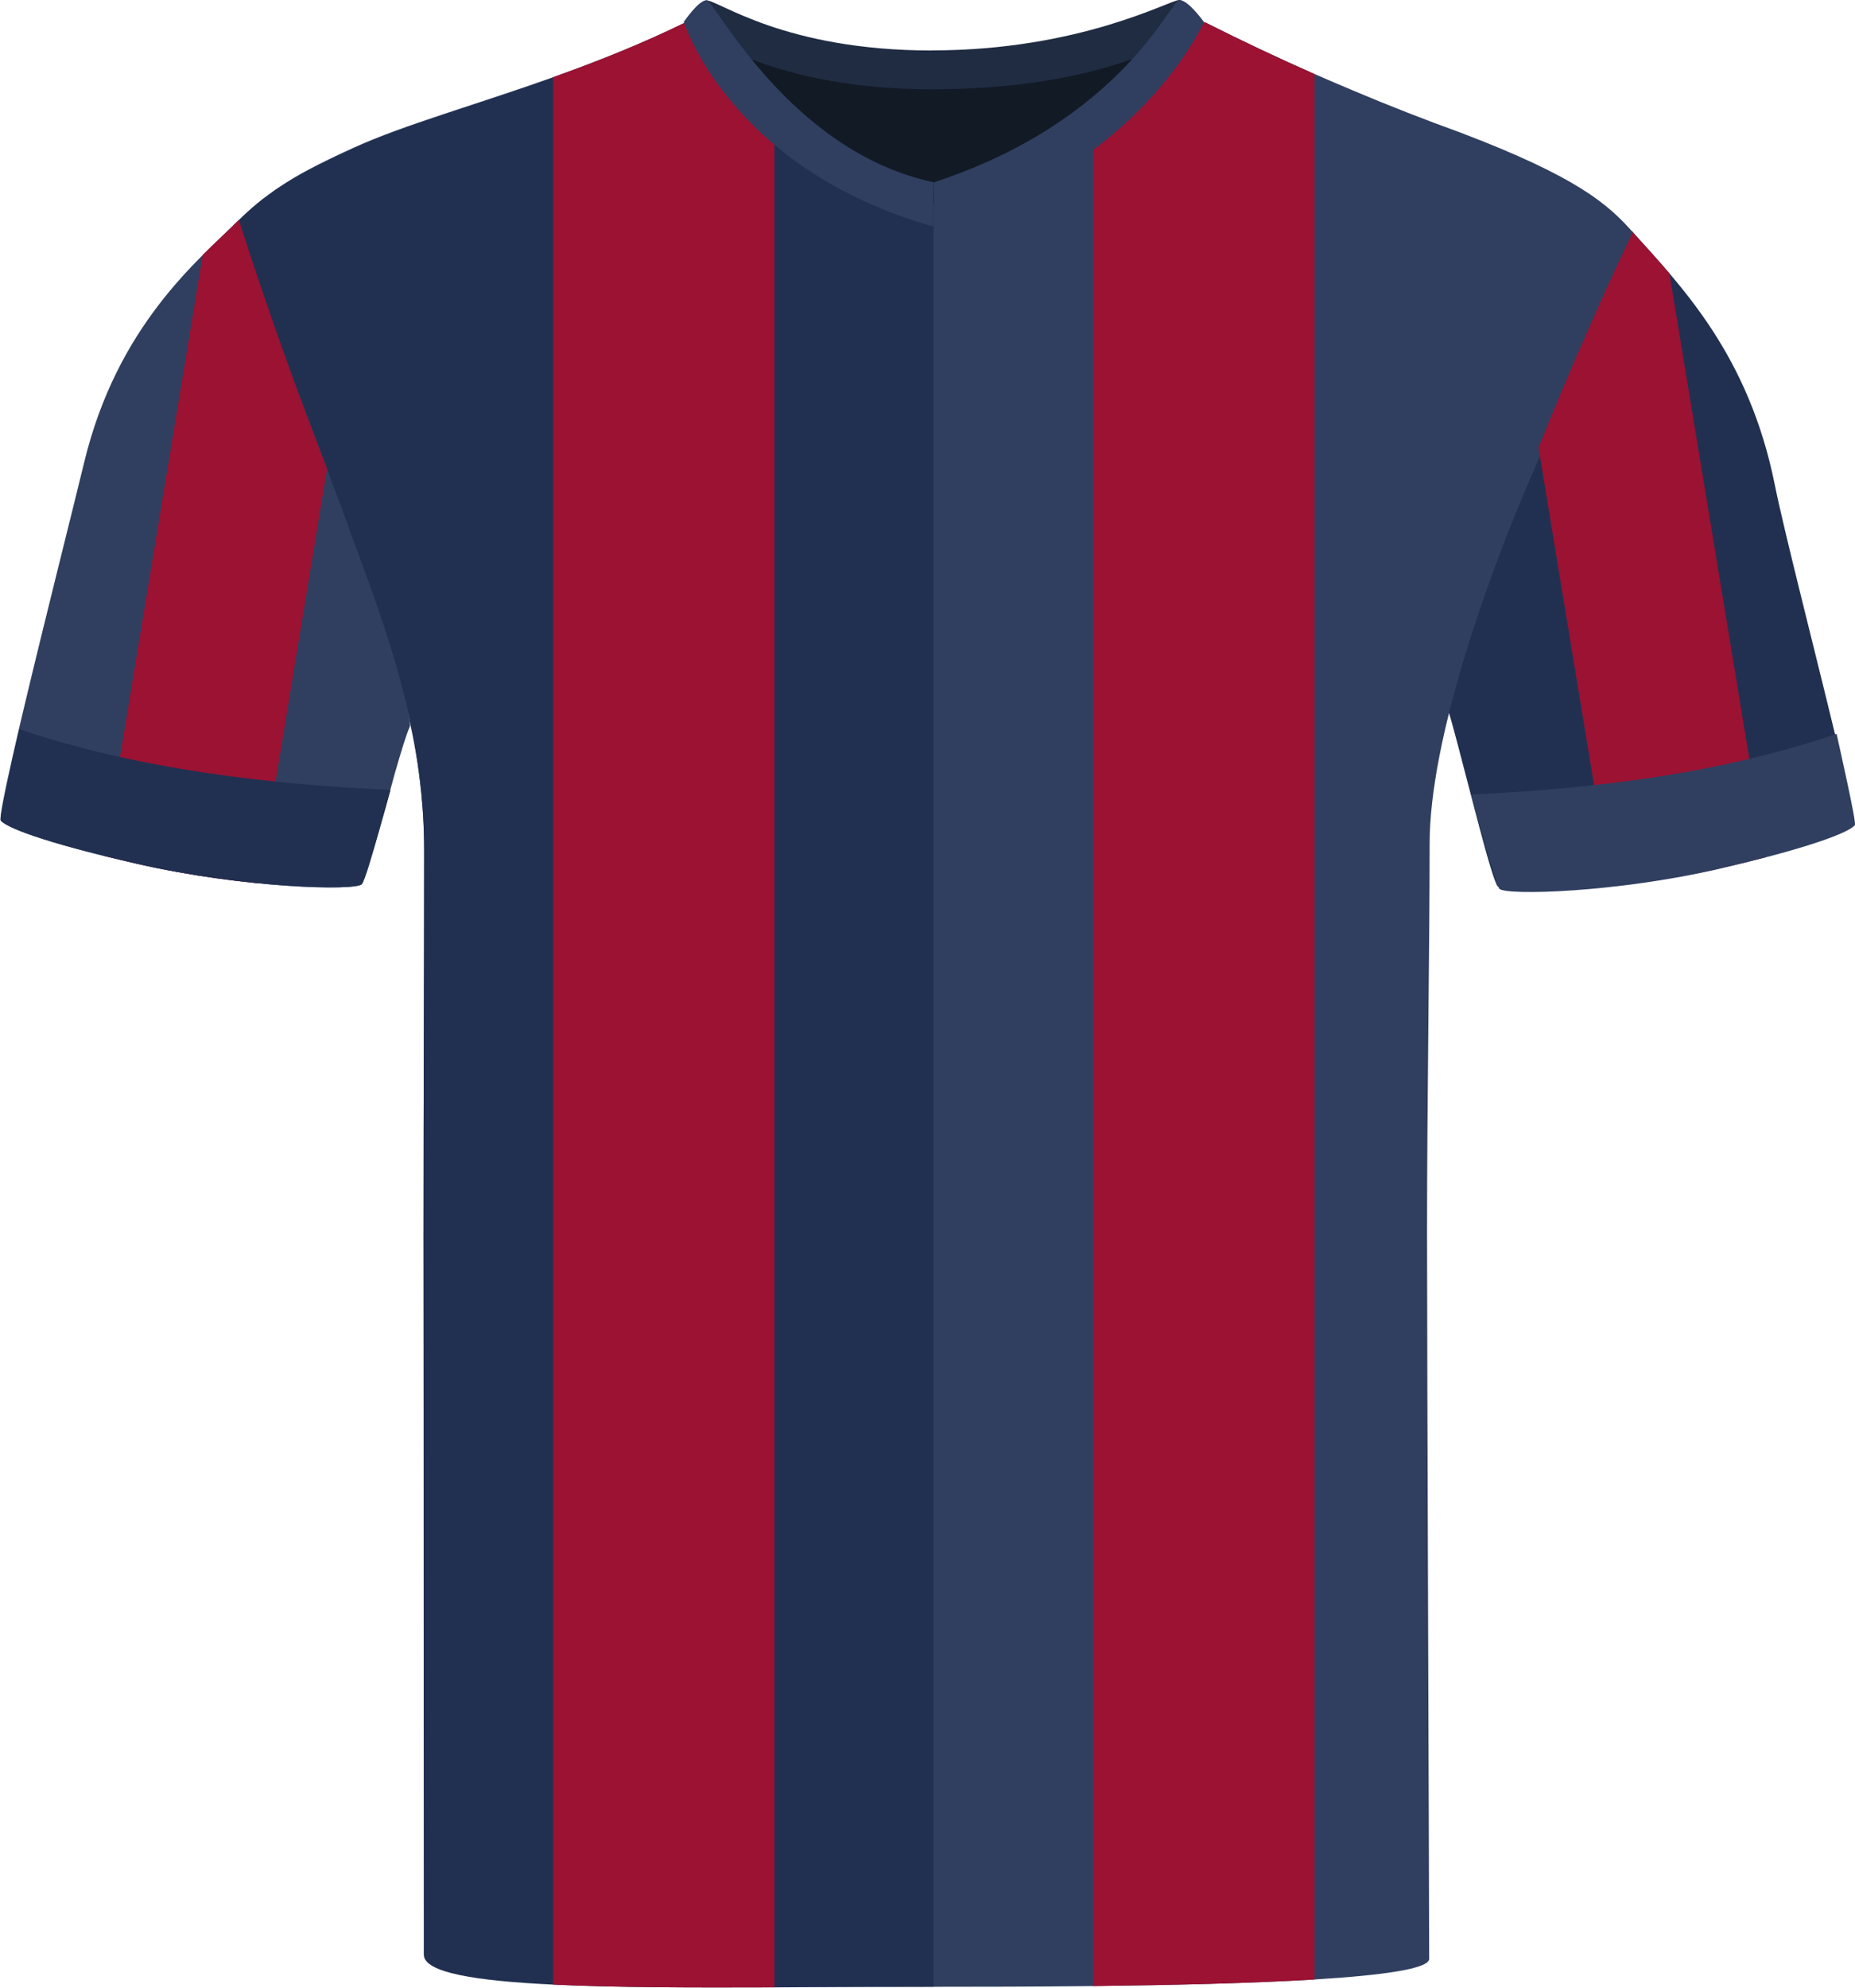
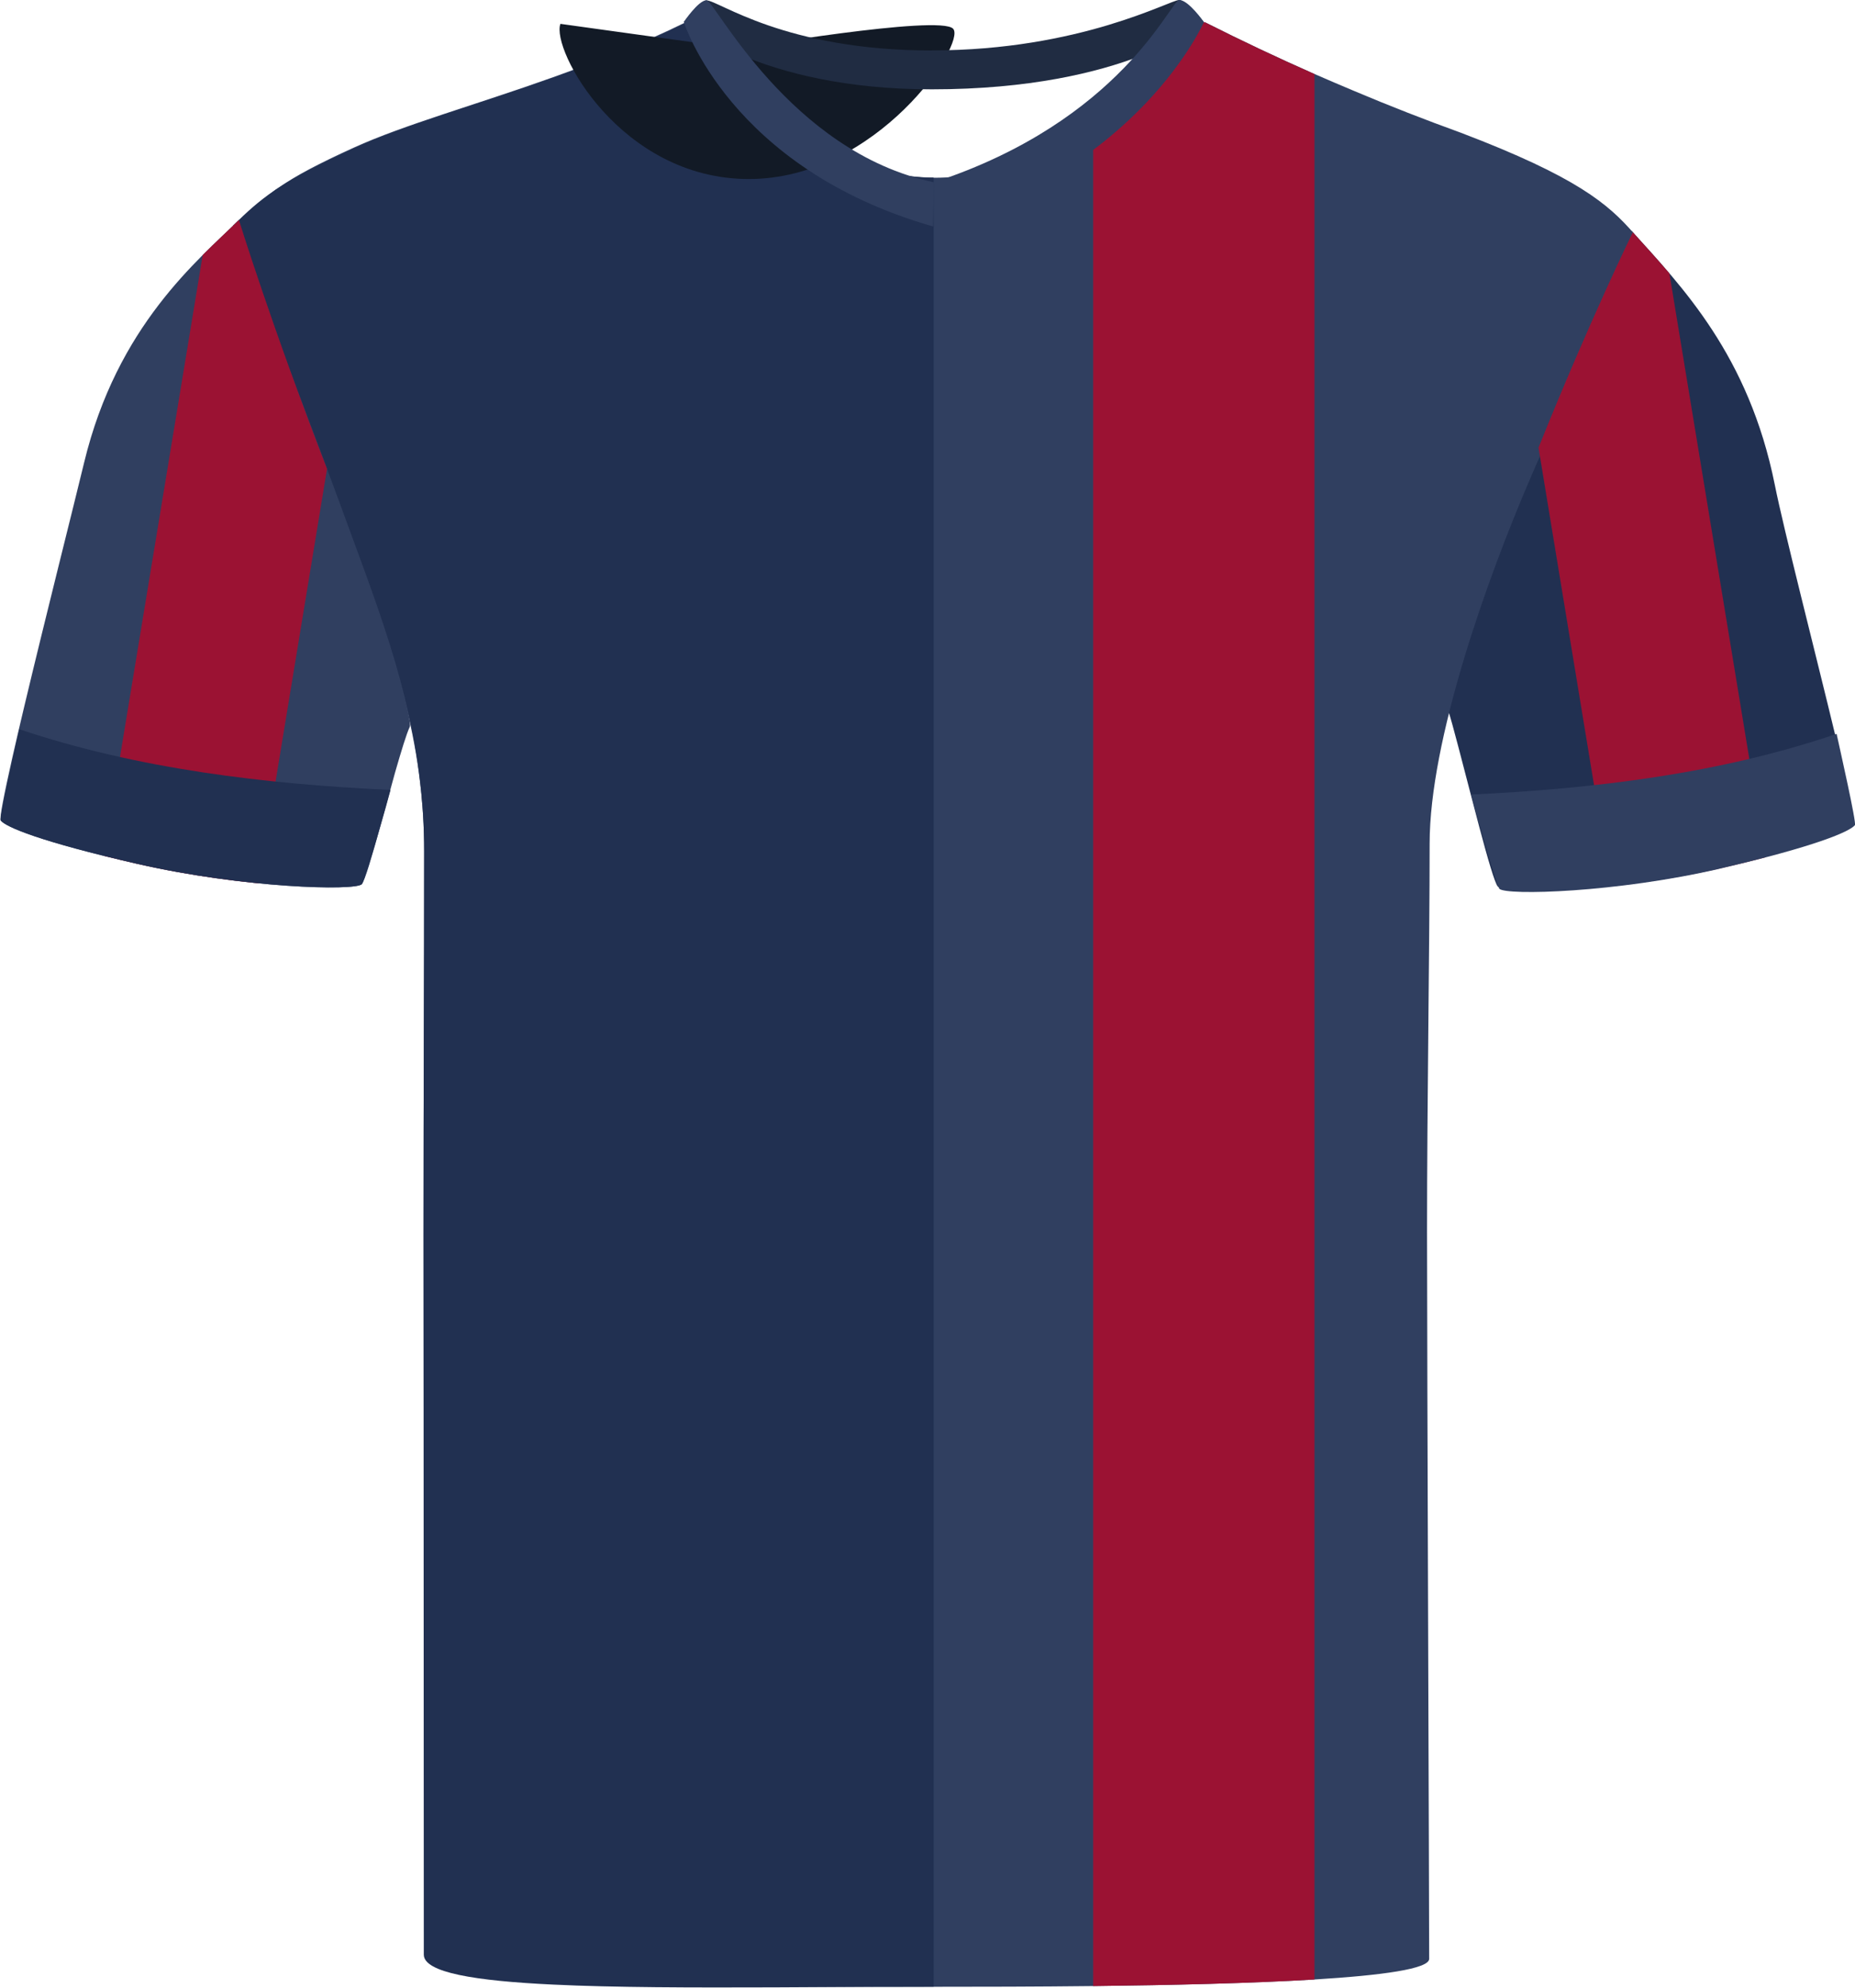
<svg xmlns="http://www.w3.org/2000/svg" id="uuid-cb44712a-3070-4311-ac59-b4abee879754" viewBox="0 0 200.69 214.94">
  <defs>
    <style>.uuid-f178b7db-d478-414f-b969-a201621f25f4{fill:#9b1233;}.uuid-fdd200f6-e86d-49d2-8a5e-3dad32cbc887{fill:#303f60;}.uuid-3ed3c753-0259-413b-a39b-27767faf0097{fill:#121a26;}.uuid-a7cef058-51ab-4621-9d74-a74625ac2366{fill:#213051;}.uuid-6f0f3875-bc55-40e4-8619-9dd94b3adccd{fill:#202c42;}</style>
  </defs>
  <path class="uuid-fdd200f6-e86d-49d2-8a5e-3dad32cbc887" d="m44.34,78.58c-.37.78-.94,2.68-1.59,4.93-.5,1.81-1.06,3.86-1.58,5.74-.9,3.25-1.7,6.03-2.03,6.36-.75.76-12.8.42-24.2-2.18-10.67-2.44-14.3-4-14.86-4.7-.16-.2.36-2.82,1.22-6.65.38-1.69.83-3.61,1.32-5.66,2.29-9.62,5.44-22.06,6.48-26.39,3.58-14.84,12.34-21.9,16.75-26.24,0,0,3.57,11.55,9.79,27.57,6.23,16.03,9,26.59,8.7,27.22Z" />
  <path class="uuid-a7cef058-51ab-4621-9d74-a74625ac2366" d="m200.5,88.98c-.56.7-3.57,2.26-14.25,4.7h0c-11.4,2.61-23.45,2.95-24.2,2.19-.31-.31-1.11-3.06-2-6.41-.28-1.05-.57-2.17-.86-3.28-1.02-3.9-2.01-7.79-2.48-9.27-.21-.66,1.59-8.09,7.81-24.11,6.23-16.03,12-27.84,12-27.84,5.48,6.08,12.67,13.45,15.49,27.45.97,4.87,4.41,18.22,6.61,27.37.23.96.45,1.88.64,2.74.87,3.7,1.4,6.26,1.23,6.46Z" />
  <path class="uuid-fdd200f6-e86d-49d2-8a5e-3dad32cbc887" d="m176.8,25.29c-3.59,8.94-5.78,13.84-11.03,25.95-5.01,11.55-11.1,28.88-11.1,39.98s-.28,27.89-.28,41.96.23,72.35.23,78.65c0,1.08-5.06,1.78-12.41,2.23-6.75.41-15.45.61-23.94.71-6.13.07-12.15.08-17.26.08h-5.96c-3.56,0-7.38-.01-11.27-.05-8.36-.06-17.02-.25-23.94-.73-8.16-.55-13.91-1.51-13.91-3.17,0-6.88-.11-60.76-.11-77.36v-.02c0-16.59.07-27.13.07-41.46,0-1.34-.04-2.65-.12-3.94-.04-.6-.08-1.19-.14-1.77-.02-.25-.05-.5-.07-.75-1.16-11.26-5.18-20.58-9.21-31.61-2.41-6.59-5.13-14-7.24-19.72-.07-.18-.14-.35-.21-.54-1.96-5.33-3.35-9.07-3.35-9.07,1.32-1.59,2.4-2.78,4.09-4.02.07-.05.14-.09.21-.15.12-.08.24-.16.36-.24,1.78-1.24,4.22-2.54,8.1-4.3,5.36-2.44,13.07-4.58,21.53-7.6,4.62-1.65,9.48-3.56,14.3-5.92.06-.03.13-.03.21-.01h.01c1.16.27,4.35,5.07,9.42,9.48,1.17,1.01,2.44,2,3.81,2.9.29.2.59.4.9.59.32.2.65.4.98.59t.01,0c.3.17.6.33.91.49.65.35,1.32.66,2.01.95.15.07.3.13.46.19.36.14.72.27,1.08.39.3.11.6.21.91.3.02.01.04.01.06.02.36.1.73.2,1.11.29.11.03.22.05.33.08.18.04.36.08.54.11.11.02.22.04.33.06.4.08.82.14,1.23.19.83.11,1.69.17,2.56.17h.09c6.75,0,12.55-2.87,17.17-6.24,4.66-3.39,8.14-7.3,10.2-9.28.95-.92,1.6-1.42,1.93-1.28,3.88,1.96,7.82,3.82,11.81,5.58,1.42.62,2.85,1.23,4.28,1.83,3.81,1.61,7.66,3.11,11.55,4.52,12.56,4.78,15.95,7.7,18.76,10.93Z" />
  <path class="uuid-a7cef058-51ab-4621-9d74-a74625ac2366" d="m101.01,19.21v195.63c-1.42,0-2.84,0-4.26.01h-1.7c-3.79.02-7.58.04-11.27.06-8.95.03-17.34.02-23.94-.3-8.46-.4-13.99-1.3-13.99-3.24,0-4.9-.03-61.2-.03-77.83v-.02c0-16.59.07-27.13.07-41.46,0-1.34-.04-2.65-.12-3.94-.04-.6-.08-1.19-.14-1.77-.01-.25-.03-.5-.07-.75-1.09-11.26-4.95-20.6-8.97-31.64-2.39-6.53-5.23-13.93-7.48-19.69-.07-.18-.14-.35-.21-.54-2.13-5.47-3.68-9.34-3.68-9.34,1.5-1.47,2.71-2.59,4.42-3.75.07-.05.14-.09.21-.15,1.91-1.28,4.46-2.63,8.7-4.56,4.76-2.17,11.38-4.11,18.74-6.63.84-.29,1.69-.58,2.55-.9,4.68-1.66,9.61-3.59,14.51-5.98h.02c.21-.11.52.07.95.46,1.49,1.36,4.32,5.28,8.46,8.94.91.81,1.9,1.61,2.94,2.36.29.21.58.41.87.62.29.2.59.4.9.59.32.2.65.4.98.59t.01,0c.3.17.6.33.91.49.65.35,1.32.66,2.01.95.15.07.3.13.46.19.36.14.72.27,1.08.39.3.11.6.21.91.3.02.01.04.01.06.02.36.1.73.2,1.11.29.11.03.22.05.33.08.18.04.36.08.54.11.11.02.22.04.33.06.4.08.82.14,1.23.19.83.1,1.69.15,2.56.15Z" />
-   <path class="uuid-f178b7db-d478-414f-b969-a201621f25f4" d="m83.78,11.82v203.09c-8.95.03-17.34.02-23.94-.3V8.35c4.62-1.65,9.48-3.56,14.3-5.92.06-.03.13-.03.21-.01h.02c.21-.11.52.07.95.46,1.49,1.36,4.32,5.28,8.46,8.94Z" />
  <path class="uuid-f178b7db-d478-414f-b969-a201621f25f4" d="m142.21,8.01v206.05c-6.75.41-15.45.61-23.94.71V12.99c4.66-3.39,8.14-7.3,10.2-9.28.95-.92,1.6-1.42,1.93-1.28,3.88,1.96,7.82,3.82,11.81,5.58Z" />
  <g id="uuid-504cf36f-91ad-4e99-94ee-8f4bb9dd8ed5">
-     <path class="uuid-3ed3c753-0259-413b-a39b-27767faf0097" d="m79.93,5.26c.59-1.59,10.34,2.68,19.3,2.68s21.75-3.72,23.19-2.15-8.2,16.25-22.1,16.25-21.41-14.01-20.39-16.78" />
+     <path class="uuid-3ed3c753-0259-413b-a39b-27767faf0097" d="m79.93,5.26s21.75-3.72,23.19-2.15-8.2,16.25-22.1,16.25-21.41-14.01-20.39-16.78" />
  </g>
  <g id="uuid-1a5a1b74-4517-4327-b288-50dbe4f43811">
    <path class="uuid-6f0f3875-bc55-40e4-8619-9dd94b3adccd" d="m100.82,5.45C116.87,5.45,126.58,0,127.57,0c.78.04,2.67,2.39,2.67,2.39,0,0-8.28,7.27-29.43,7.27-18.83,0-26.83-7.27-26.83-7.27,0,0,1.77-2.35,2.45-2.35,1.32,0,8.42,5.42,24.38,5.42" />
  </g>
  <g id="uuid-2fe3853b-d5ec-41e4-962b-b94b3afe544a">
    <path class="uuid-fdd200f6-e86d-49d2-8a5e-3dad32cbc887" d="m76.44.03c.88,0,8.98,16.38,24.58,19.68l-.07,4.78c-22.05-6.29-26.97-22.11-26.97-22.11,0,0,1.57-2.35,2.46-2.35" />
  </g>
  <g id="uuid-84814b10-9806-4511-a344-279aea0e2f1f">
    <path class="uuid-fdd200f6-e86d-49d2-8a5e-3dad32cbc887" d="m127.58,0c1.01,0,2.67,2.39,2.67,2.39,0,0-7.05,16.04-29.18,22.08-.04.01-.04-4.75-.04-4.75C121.36,13.06,126.67,0,127.58,0" />
  </g>
  <path class="uuid-f178b7db-d478-414f-b969-a201621f25f4" d="m35.38,50.7l-7.38,44.82c-3.97-.39-8.57-1.07-13.06-2.09-1.35-.31-2.59-.6-3.72-.88L21.93,27.58c1.48-1.48,2.83-2.72,3.92-3.79,0,0,3.46,11.23,9.53,26.91Z" />
  <path class="uuid-f178b7db-d478-414f-b969-a201621f25f4" d="m191.01,92.71c-1.36.36-2.9.73-4.64,1.13-4.14.95-8.37,1.6-12.11,2.01l-7.81-47.44c5.49-13.67,10.2-23.29,10.2-23.29,1.25,1.39,2.6,2.85,3.96,4.44l10.4,63.15Z" />
  <g id="uuid-b1d1281c-c739-4f20-9956-347d0e0bf037">
    <path class="uuid-a7cef058-51ab-4621-9d74-a74625ac2366" d="m14.9,93.43c-10.65-2.44-14.26-4.01-14.82-4.7-.19-.24,1.62-8.12,2.01-9.87,12.81,4.3,26.66,5.94,40.16,6.56-.25,1.01-2.58,9.28-3.09,10.19-.75.75-12.9.42-24.26-2.18" />
  </g>
  <g id="uuid-bb65e0a8-ac00-4e9b-805b-f1ac71a245b2">
    <path class="uuid-fdd200f6-e86d-49d2-8a5e-3dad32cbc887" d="m186.08,93.93c10.48-2.44,14.04-4.01,14.6-4.7.19-.24-1.6-8.12-1.98-9.87-12.62,4.3-26.26,5.94-39.54,6.56.25,1.01,2.55,9.28,3.05,10.19.74.75,12.71.42,23.89-2.18" />
  </g>
</svg>